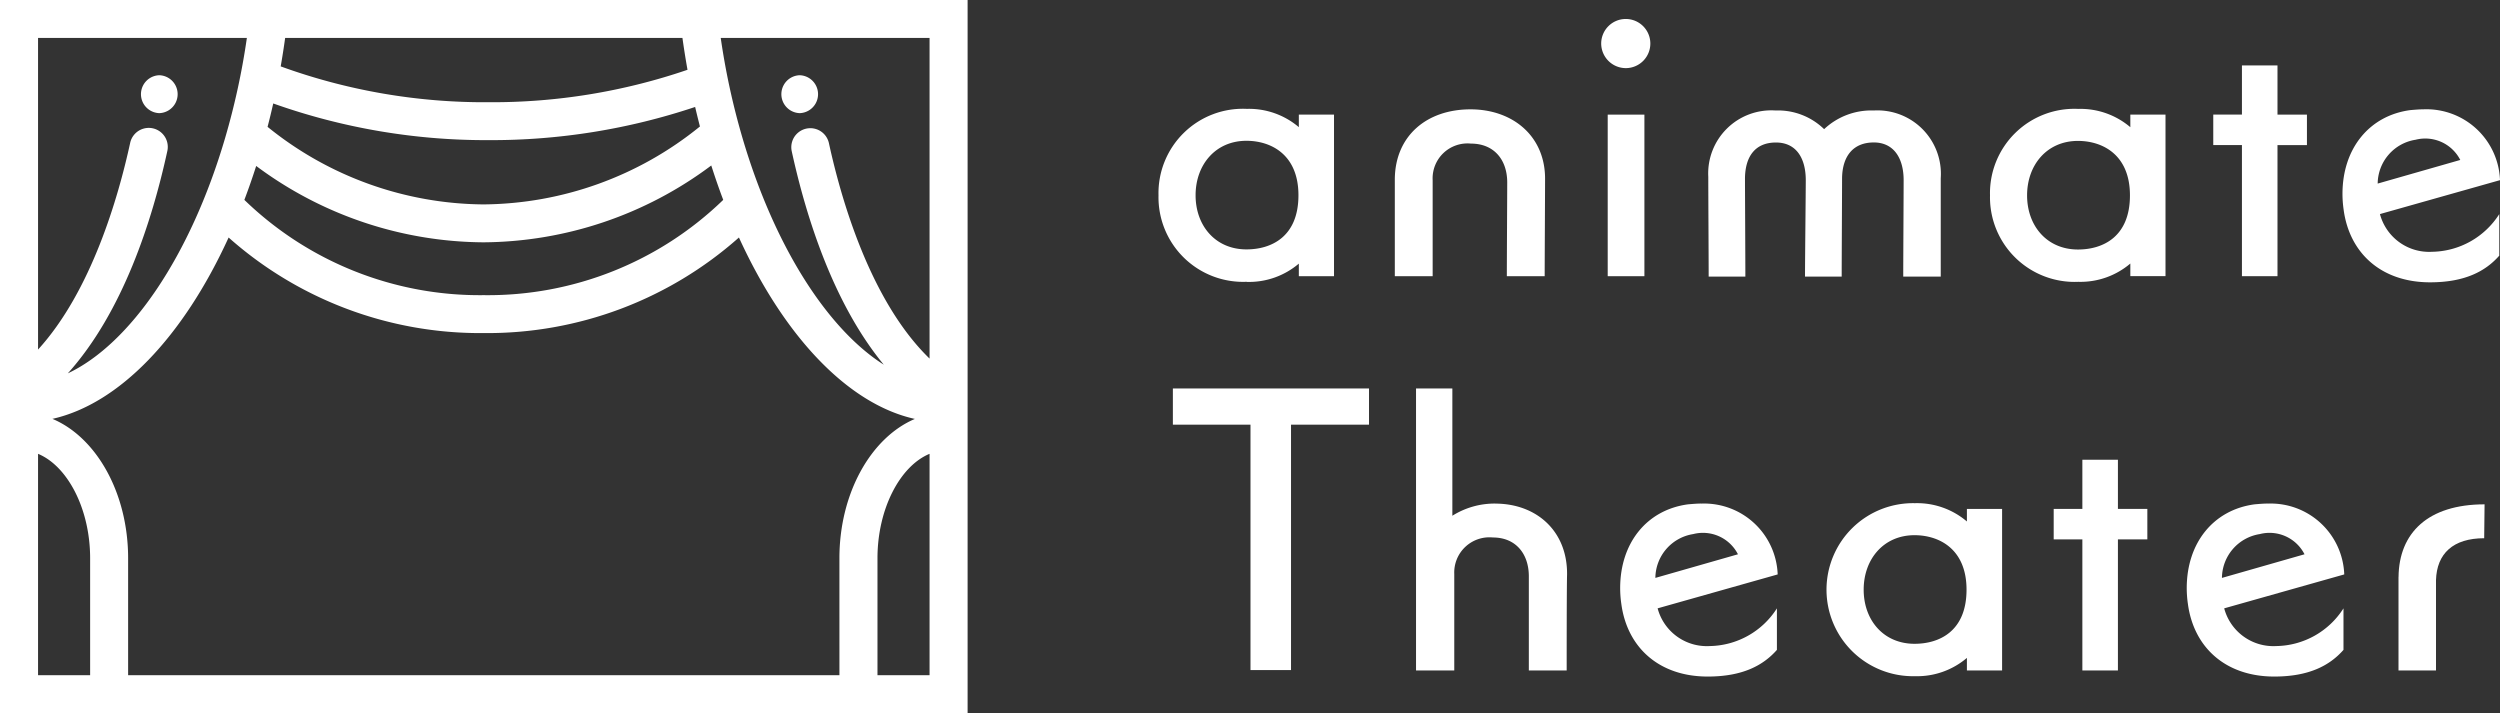
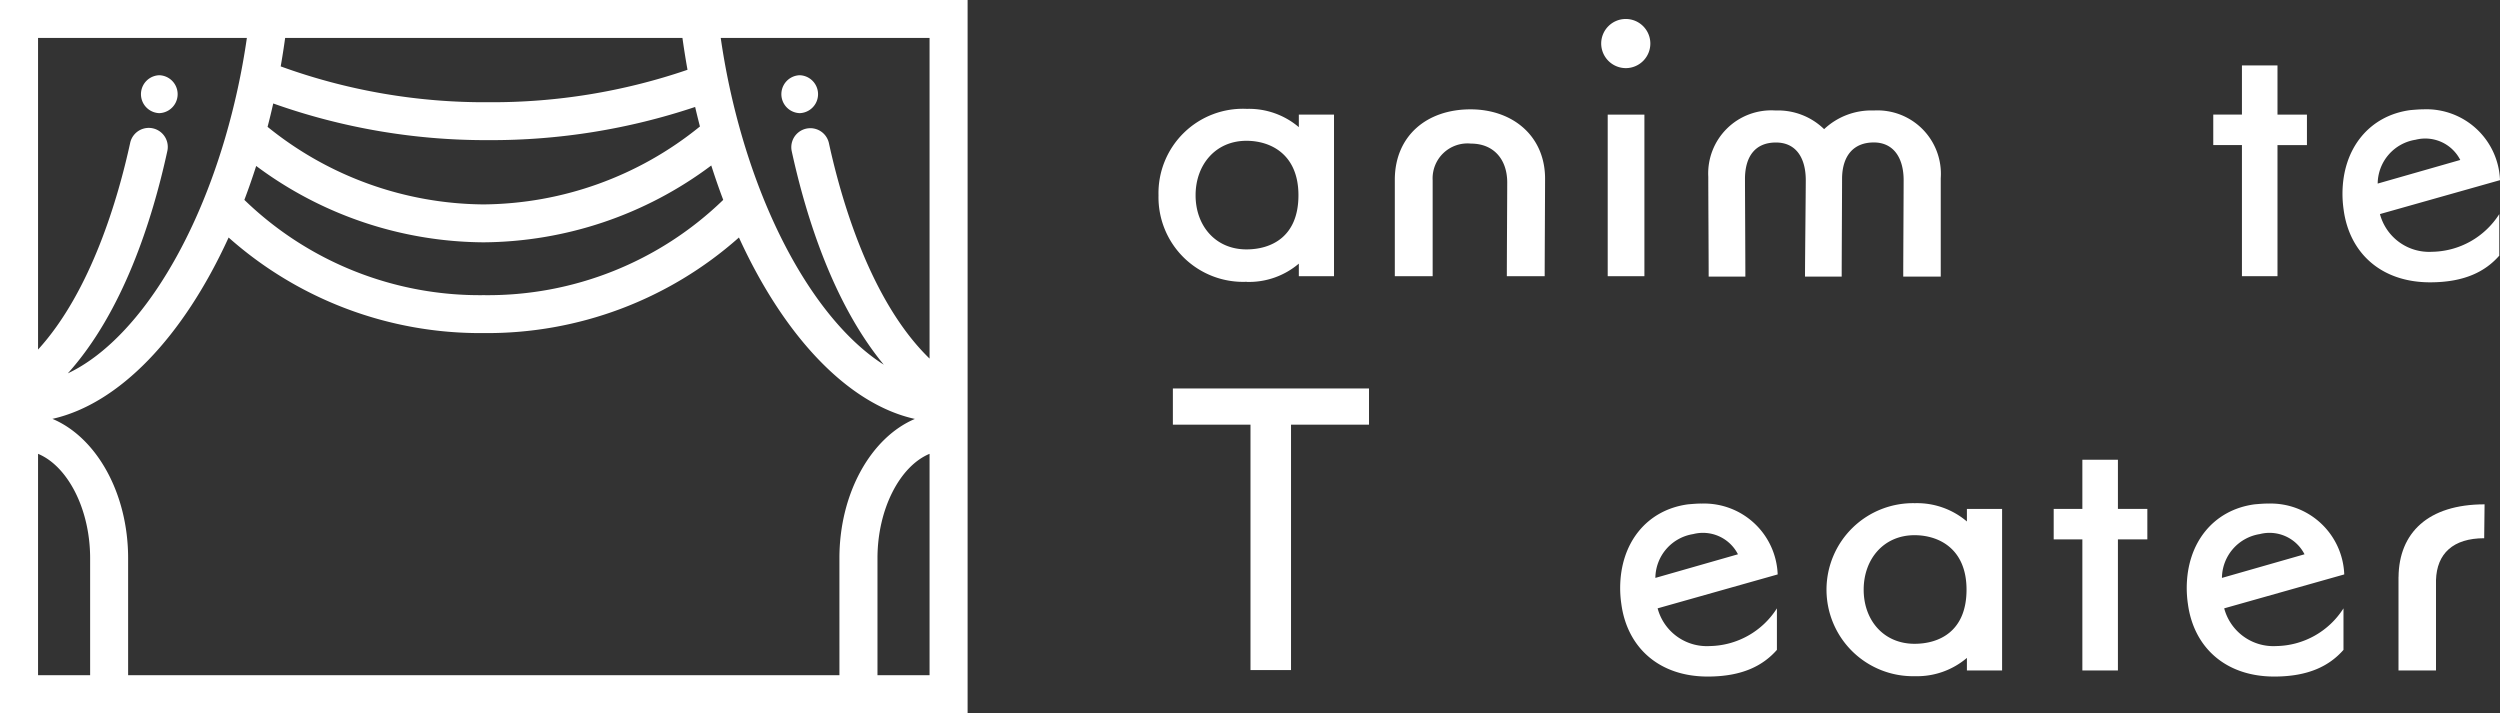
<svg xmlns="http://www.w3.org/2000/svg" height="68.462" viewBox="0 0 240 68.462" width="240">
  <rect x="0" y="0" width="240" height="68.462" fill="#333333" stroke="none" />
  <g fill="#fff">
    <path d="m143.529 42.333c-.4 0-.808.037-1.248.073-3.928.513-6.533 3.659-6.533 8.048a10.524 10.524 0 0 0 .11 1.5c.551 4.17 3.6 6.987 8.294 6.987 3.341 0 5.322-1.061 6.644-2.56v-3.988a7.785 7.785 0 0 1 -6.46 3.621 4.886 4.886 0 0 1 -4.992-3.621l11.525-3.256a7.064 7.064 0 0 0 -7.341-6.8m-4.4 7.134a4.3 4.3 0 0 1 3.633-4.207 3.77 3.77 0 0 1 4.294 1.939z" transform="translate(19.788 6.008)" />
    <path d="m166.514 44.058a7.381 7.381 0 0 0 -4.991-1.756 8.306 8.306 0 1 0 0 16.608 7.381 7.381 0 0 0 4.991-1.756v1.207h3.378v-15.51h-3.378zm-5.028 11.742c-2.973 0-4.882-2.269-4.882-5.195s1.909-5.231 4.882-5.231c2.312 0 4.992 1.28 4.992 5.231 0 3.988-2.607 5.195-4.992 5.195" transform="translate(22.309 6.004)" />
    <path d="m178.237 38.65h-3.413v4.72h-2.753v2.926h2.753v12.583h3.413v-12.584h2.825v-2.926h-2.825z" transform="translate(25.083 5.485)" />
    <path d="m191 42.333c-.4 0-.808.037-1.248.073-3.928.513-6.533 3.659-6.533 8.048a10.519 10.519 0 0 0 .11 1.5c.551 4.17 3.6 6.987 8.294 6.987 3.341 0 5.322-1.061 6.644-2.56v-3.988a7.786 7.786 0 0 1 -6.46 3.621 4.886 4.886 0 0 1 -4.992-3.621l11.525-3.256a7.064 7.064 0 0 0 -7.341-6.8m-4.4 7.134a4.3 4.3 0 0 1 3.633-4.207 3.77 3.77 0 0 1 4.294 1.939z" transform="translate(26.708 6.008)" />
    <path d="m200.962 49.384v8.962h3.6v-8.669c.074-2.56 1.652-4.024 4.626-4.024l.037-3.254c-5.433 0-8.222 2.743-8.259 6.986" transform="translate(29.294 6.017)" />
-     <path d="m126.242 43.707a7.623 7.623 0 0 0 -4.111 1.17v-12.219h-3.487v27.072h3.671v-9.256a3.378 3.378 0 0 1 3.707-3.511c2.2 0 3.451 1.572 3.451 3.731v9.036h3.633c0-1.719 0-7.791.037-9.219.037-4.17-2.937-6.8-6.9-6.8" transform="translate(17.295 4.635)" />
    <path d="m105.546 25.763a7.386 7.386 0 0 0 4.992-1.756v1.207h3.377v-15.514h-3.377v1.207a7.386 7.386 0 0 0 -4.992-1.756 8.1 8.1 0 0 0 -8.479 8.3 8.124 8.124 0 0 0 8.479 8.3m-.037-13.535c2.312 0 4.992 1.28 4.992 5.231 0 3.988-2.607 5.195-4.992 5.195-2.973 0-4.882-2.268-4.882-5.195s1.909-5.231 4.882-5.231" transform="translate(14.15 1.3)" />
    <path d="m120.5 15.992a3.35 3.35 0 0 1 3.671-3.511c2.239 0 3.487 1.572 3.487 3.731 0 1.28-.037 7.207-.037 9h3.633c0-1.72.037-7.792.037-9.219.073-4.17-3.047-6.8-7.158-6.8-4.221 0-7.23 2.56-7.266 6.694v9.323h3.633z" transform="translate(17.035 1.304)" />
    <path d="m154.34 11.004h3.523v15.511h-3.523z" />
    <path d="m136.544 6.313a2.359 2.359 0 1 0 -2.385-2.341 2.369 2.369 0 0 0 2.385 2.341" transform="translate(19.556 .227)" />
    <path d="m155.938 25.233c0-1.756.037-8.085.037-9.438v-.037c.037-2.085 1.064-3.4 3.047-3.4 1.909 0 2.863 1.5 2.863 3.621 0 1.353-.038 7.536-.038 9.255h3.6v-9.434a6.087 6.087 0 0 0 -6.423-6.511 6.611 6.611 0 0 0 -4.772 1.792 6.342 6.342 0 0 0 -4.661-1.792 6.058 6.058 0 0 0 -6.46 6.365c0 1.755.037 7.645.037 9.584h3.523c0-1.9-.037-8.158-.037-9.475.037-2.122 1.028-3.4 2.973-3.4s2.863 1.5 2.863 3.621c0 1.244-.073 7.462-.073 9.255z" transform="translate(20.864 1.318)" />
-     <path d="m180.207 10.911a7.386 7.386 0 0 0 -4.992-1.756 8.1 8.1 0 0 0 -8.479 8.3 8.124 8.124 0 0 0 8.479 8.3 7.386 7.386 0 0 0 4.992-1.756v1.207h3.377v-15.506h-3.377zm-5.029 11.742c-2.973 0-4.882-2.268-4.882-5.195s1.909-5.231 4.882-5.231c2.312 0 4.992 1.28 4.992 5.231 0 3.988-2.607 5.195-4.992 5.195" transform="translate(24.305 1.3)" />
    <path d="m188.194 25.733h3.413v-12.584h2.827v-2.927h-2.827v-4.722h-3.413v4.718h-2.752v2.927h2.752z" transform="translate(27.032 .781)" />
    <path d="m204.857 22.868a4.886 4.886 0 0 1 -4.992-3.621l11.525-3.256a7.065 7.065 0 0 0 -7.341-6.8c-.4 0-.808.037-1.248.073-3.928.513-6.533 3.659-6.533 8.048a10.858 10.858 0 0 0 .109 1.5c.551 4.17 3.6 6.987 8.3 6.987 3.341 0 5.323-1.061 6.644-2.56v-3.992a7.784 7.784 0 0 1 -6.46 3.621m-1.579-10.755a3.77 3.77 0 0 1 4.294 1.939l-7.928 2.268a4.3 4.3 0 0 1 3.633-4.207" transform="translate(28.61 1.304)" />
    <path d="m13.572 9.964a1.821 1.821 0 0 0 0-3.64 1.821 1.821 0 0 0 0 3.64" transform="translate(1.721 .898)" />
    <path d="m65.06 0h-65.06v68.462h92.89v-68.462zm-61.407 3.642h20.047a69.213 69.213 0 0 1 -2.091 9.614c-3.318 11.286-9.068 19.738-15.1 22.588 5.273-5.864 8.091-14.612 9.557-21.354a1.826 1.826 0 0 0 -3.57-.772c-1.141 5.241-3.74 14.247-8.843 19.84zm5 61.18h-5v-21.255c2.837 1.177 5 5.291 5 10.025zm71.933 0h-68.286v-11.23c0-6.287-3.064-11.618-7.268-13.381 6.406-1.44 12.547-7.853 16.915-17.409a36.366 36.366 0 0 0 24.493 9.173 36.368 36.368 0 0 0 24.498-9.175c4.379 9.586 10.531 16.013 16.891 17.417-4.192 1.775-7.245 7.1-7.245 13.373zm8.652 0h-5v-11.23c0-4.734 2.161-8.849 5-10.025zm0-61.18v30.782c-5.657-5.487-8.466-15.188-9.667-20.706a1.827 1.827 0 0 0 -3.571.772c1.4 6.43 4.031 14.683 8.842 20.52-5.426-3.443-10.517-11.4-13.561-21.755a69 69 0 0 1 -2.091-9.614zm-19.808 15.546a32.455 32.455 0 0 1 -22.985 9.147 32.468 32.468 0 0 1 -22.986-9.146c.4-1.054.778-2.143 1.135-3.257a36.85 36.85 0 0 0 21.814 7.331 36.852 36.852 0 0 0 21.874-7.376c.362 1.128.742 2.232 1.148 3.3m-2.237-7.045a33.335 33.335 0 0 1 -20.785 7.481 33.293 33.293 0 0 1 -20.722-7.446c.195-.743.375-1.491.545-2.244a60.91 60.91 0 0 0 20.689 3.52 61.636 61.636 0 0 0 19.813-3.185q.22.942.461 1.875m-1.194-5.443a57.883 57.883 0 0 1 -19.08 3.113 57.254 57.254 0 0 1 -19.973-3.439q.239-1.362.427-2.733h38.14q.213 1.537.486 3.059" />
    <path d="m67.229 9.964a1.821 1.821 0 0 0 0-3.64 1.821 1.821 0 0 0 0 3.64" transform="translate(9.543 .898)" />
    <path d="m98.271 36.132h7.451v23.56h3.891v-23.56h7.487v-3.475h-18.829z" transform="translate(14.325 4.635)" />
  </g>
</svg>